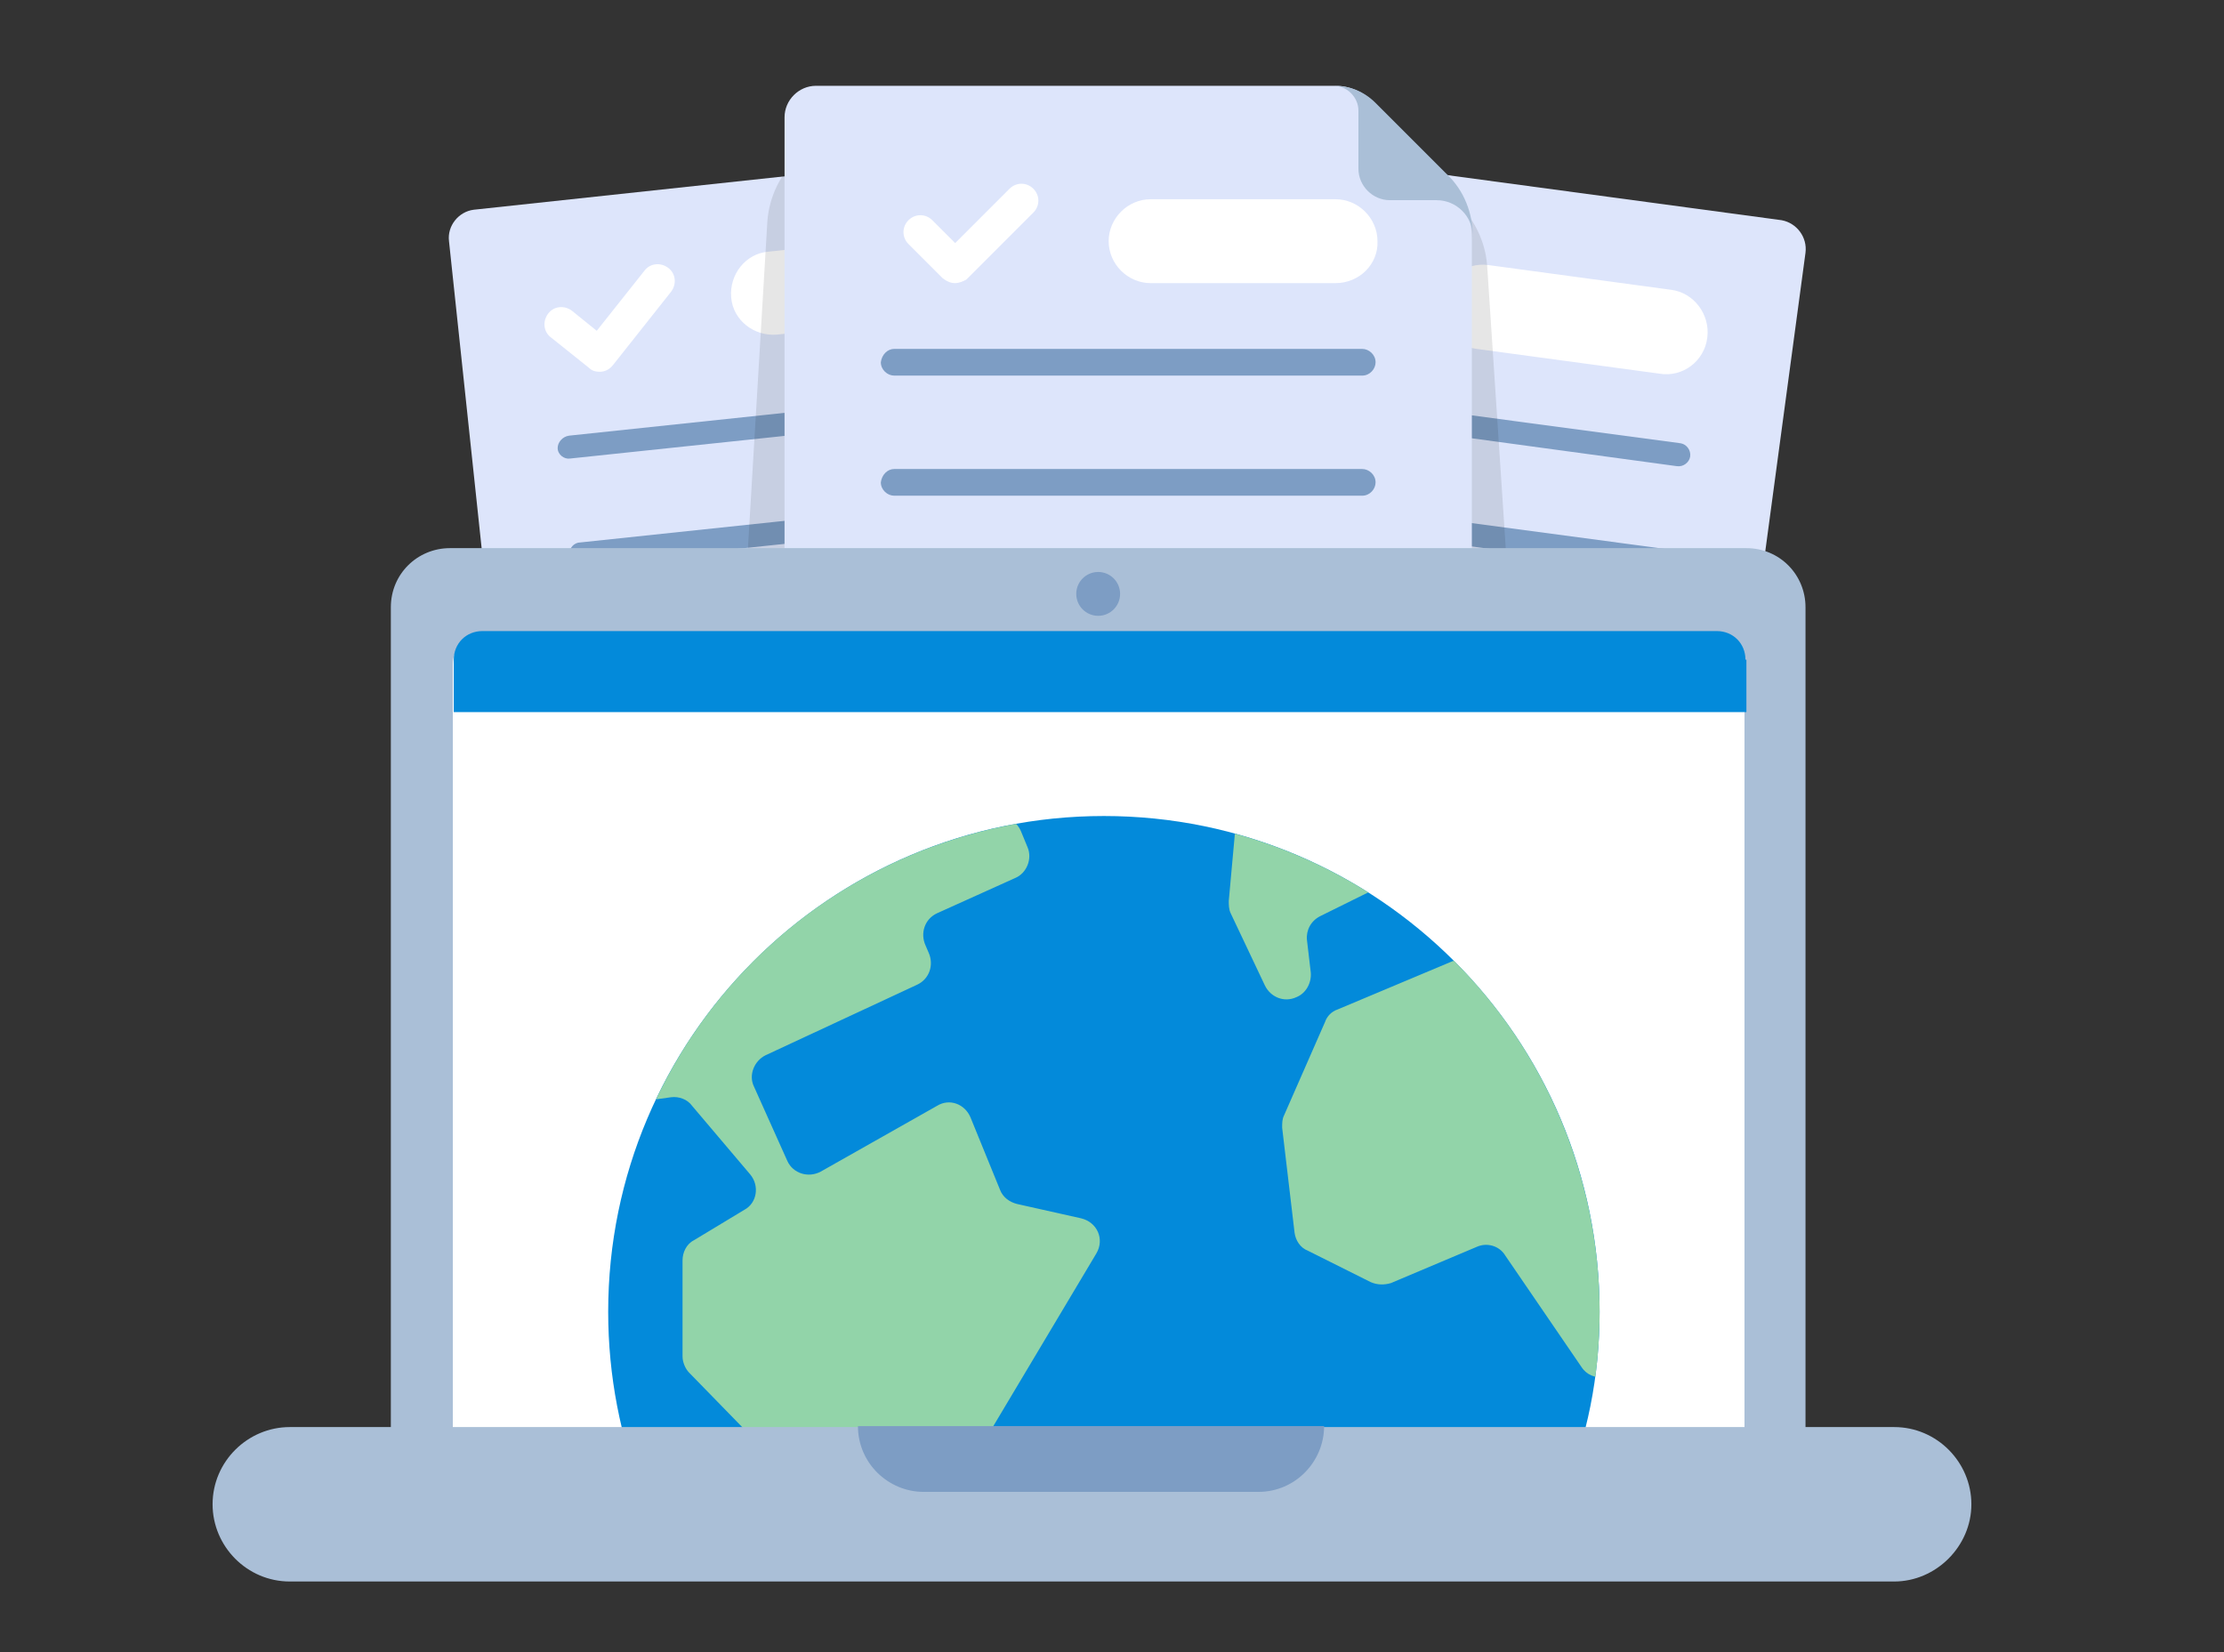
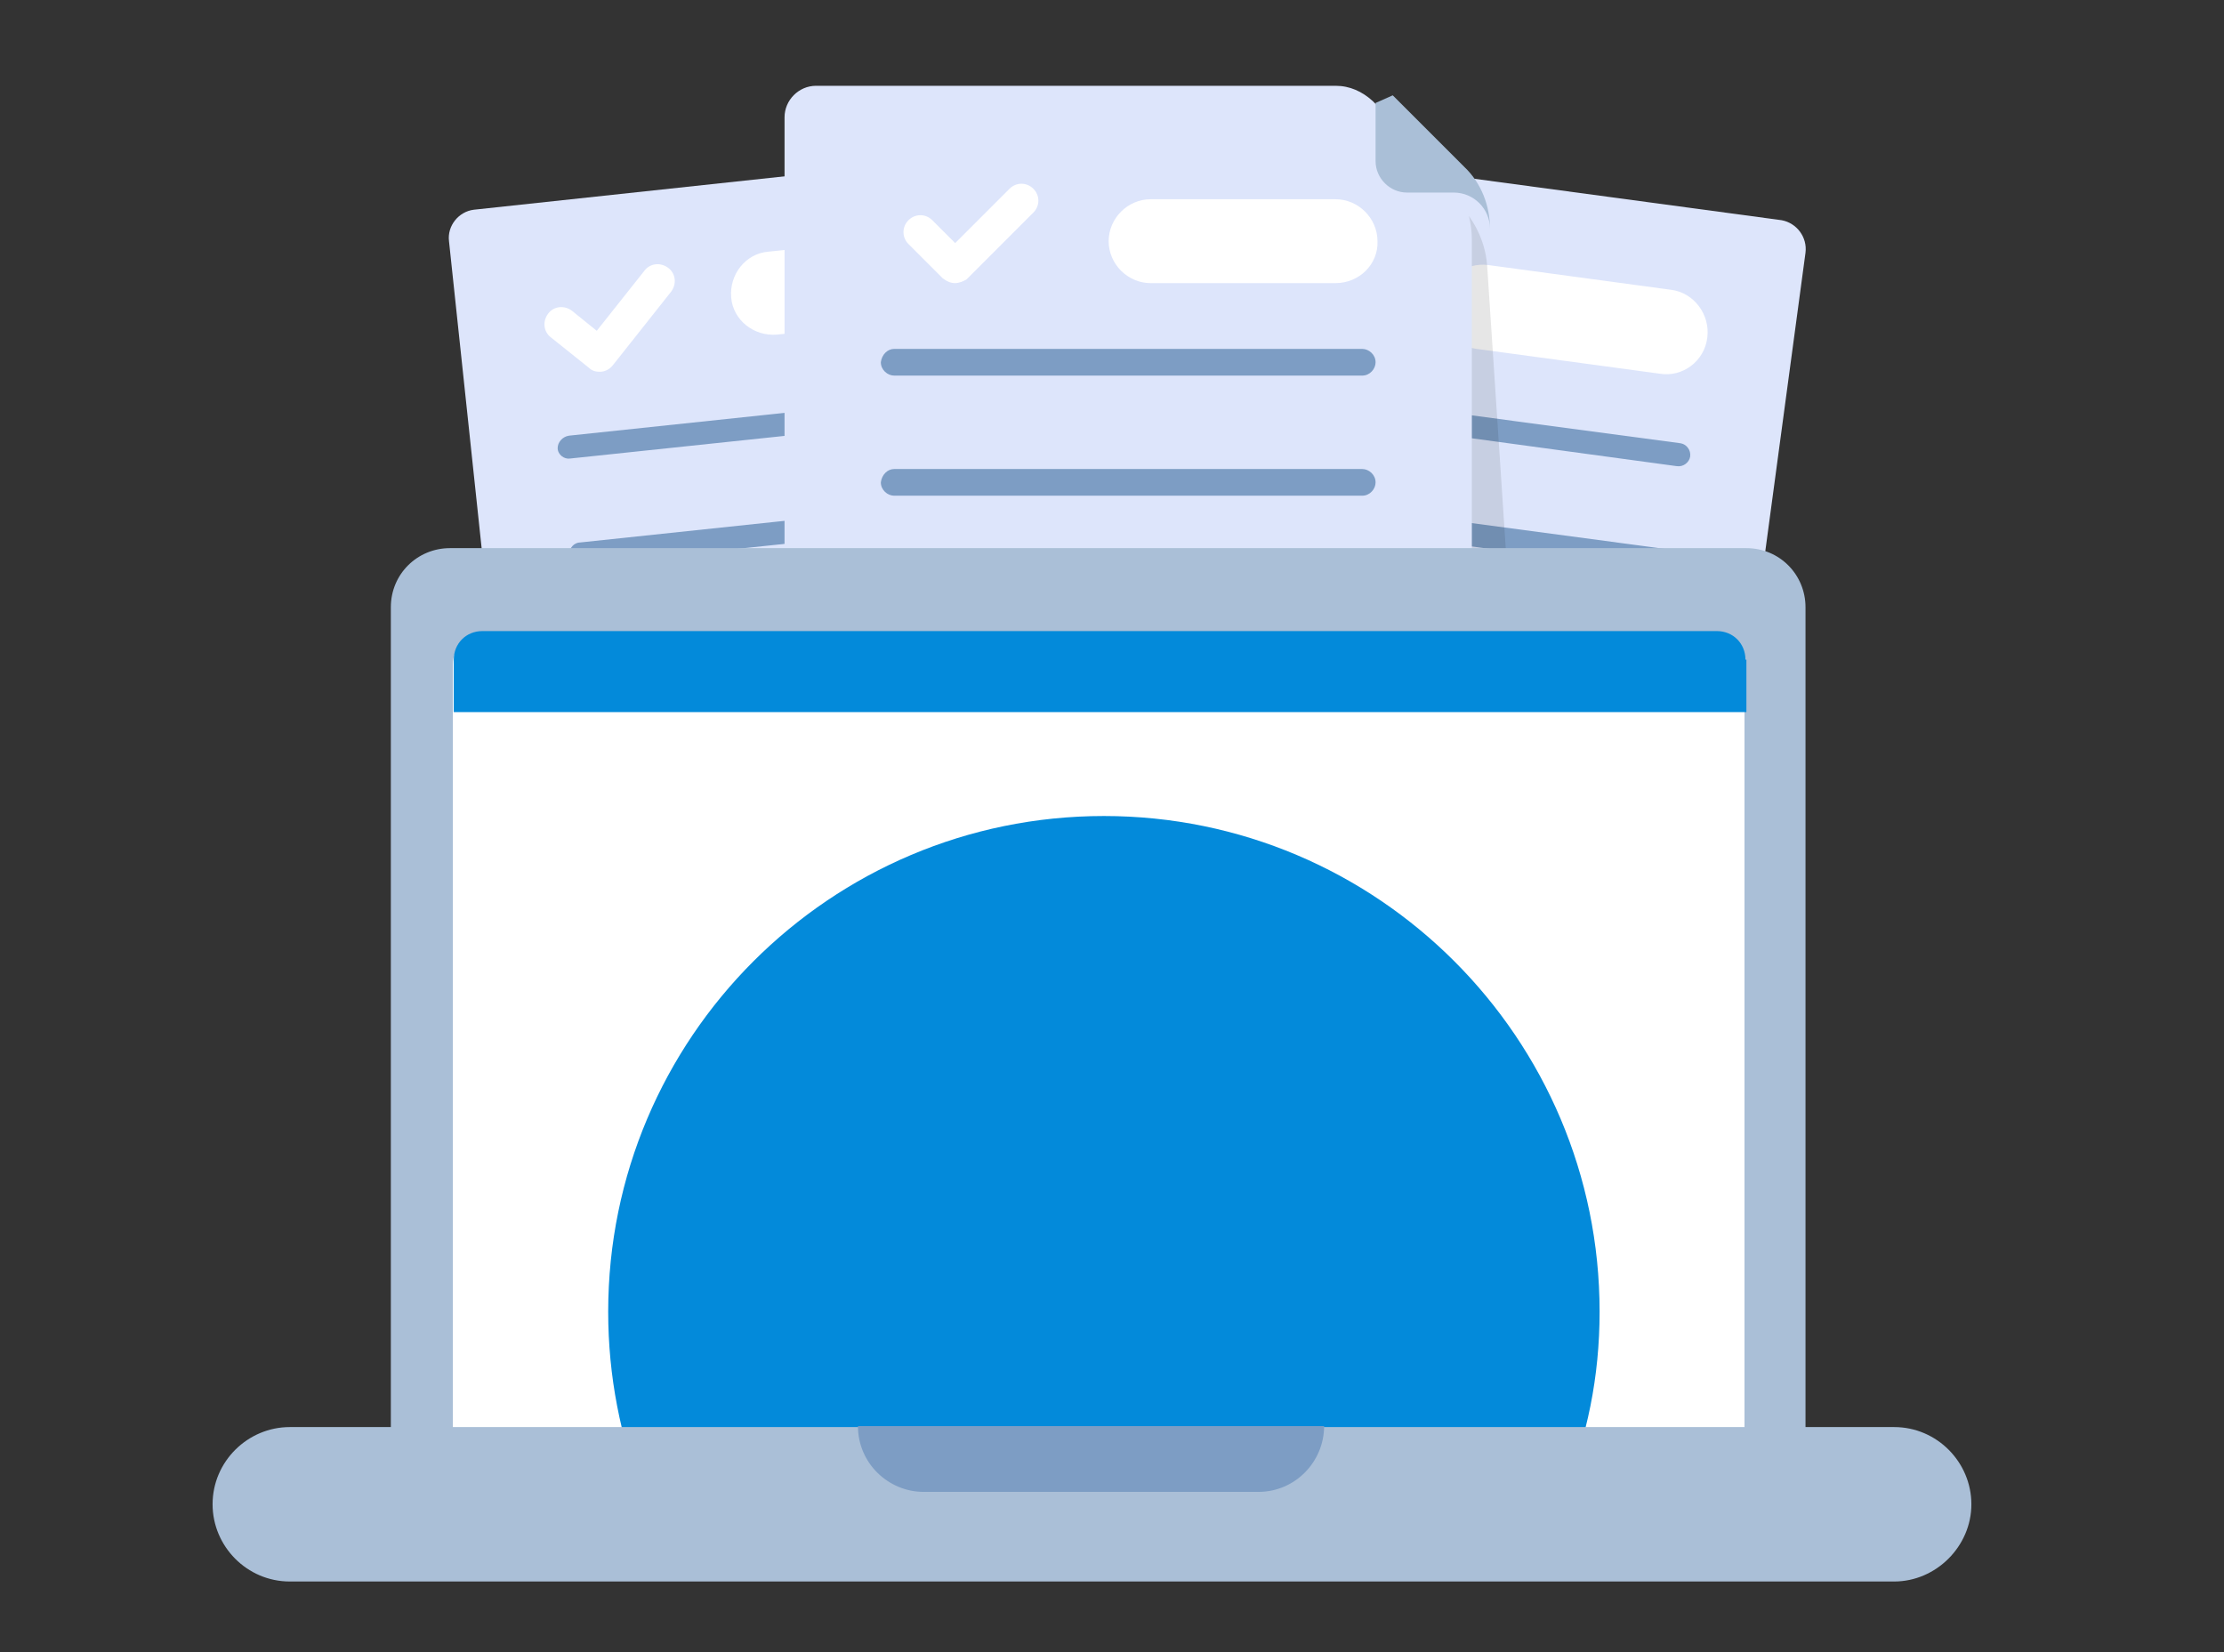
<svg xmlns="http://www.w3.org/2000/svg" xmlns:xlink="http://www.w3.org/1999/xlink" id="Layer_1" viewBox="0 0 233.3 173.3">
  <rect x="0" y="0" width="233.3" height="173.3" fill="#333333" stroke="none" />
  <style>.st0{fill:#dde5fb}.st1{fill:#fff}.st2{fill:#7d9dc4}.st3{opacity:.1}.st4{fill:#aabfd7}.st5{fill:#038ada}.st6{clip-path:url(#SVGID_2_)}.st7{fill:#92d4a9}.st8{fill:none}</style>
  <title>contaazul-tela-de-xxx-xxx-xxx</title>
  <g id="Layer_2_13_">
    <g id="Layer_3_9_">
      <path class="st0" d="M119.6 97.4c.2 1.6-1 3.1-2.6 3.3l-58.2 6.2c-1.6.2-3.1-1-3.3-2.6l-8.4-79c-.2-1.6 1-3.1 2.6-3.3l48.4-5.2c1.3-.1 2.6.2 3.6 1.1l7.4 6c1.8 1.5 3 3.7 3.3 6l7.2 67.5z" />
      <path class="st1" d="M100.8 33.1l-19.3 2c-2.4.2-4.6-1.5-4.8-3.9-.2-2.4 1.5-4.6 3.9-4.8l19.3-2c2.4-.2 4.6 1.5 4.8 3.9.3 2.4-1.5 4.6-3.9 4.8z" />
      <path class="st2" d="M59.7 45.7l43.5-4.6c.6-.1 1.3.4 1.3 1.1.1.6-.4 1.3-1.1 1.3l-43.6 4.6c-.6.1-1.3-.4-1.3-1.1 0-.6.5-1.2 1.2-1.3zM60.9 56.9l43.5-4.6c.6-.1 1.3.4 1.3 1.1.1.6-.4 1.3-1.1 1.3L61 59.3c-.6.1-1.3-.4-1.3-1.1 0-.7.5-1.3 1.2-1.3z" />
      <path class="st1" d="M62 68l43.5-4.6c.6-.1 1.3.4 1.3 1.1.1.6-.4 1.3-1.1 1.3l-43.6 4.6c-.5.1-1.1-.4-1.1-1.1-.1-.6.4-1.2 1-1.3zM63.2 79.2l43.5-4.6c.6-.1 1.3.4 1.3 1.1.1.6-.4 1.3-1.1 1.3l-43.6 4.6c-.6.1-1.3-.4-1.3-1.1.1-.7.6-1.3 1.2-1.3zM64.4 90.3l43.5-4.6c.6-.1 1.3.4 1.3 1.1.1.6-.4 1.3-1.1 1.3l-43.6 4.6c-.6.1-1.3-.4-1.3-1.1.1-.6.5-1.2 1.2-1.3z" />
      <path class="st0" d="M114.9 96.5c-.2 1.6.9 3.1 2.5 3.4l58 7.8c1.6.2 3.1-.9 3.4-2.5l10.6-78.7c.2-1.6-.9-3.1-2.5-3.4l-48.2-6.5c-1.3-.2-2.6.2-3.6.9l-7.5 5.8c-1.9 1.4-3.1 3.6-3.4 5.9l-9.3 67.3z" />
      <path class="st1" d="M174.1 39.2l-19.2-2.6c-2.4-.3-4.1-2.6-3.8-5 .3-2.4 2.6-4.1 5-3.8l19.2 2.6c2.4.3 4.1 2.6 3.8 5-.3 2.5-2.6 4.2-5 3.8z" />
      <path class="st2" d="M131.5 41.7c.1-.6.7-1.1 1.4-1l43.4 5.8c.6.1 1.1.7 1 1.4-.1.6-.7 1.1-1.4 1L132.5 43c-.7-.1-1.1-.7-1-1.3zM130 52.8c.1-.6.7-1.1 1.4-1l43.4 5.8c.6.1 1.1.7 1 1.4-.1.6-.7 1.1-1.4 1L131 54.2c-.6-.1-1.1-.8-1-1.4z" />
      <path class="st1" d="M128.5 63.9c.1-.6.7-1.1 1.4-1l43.4 5.8c.6.1 1.1.7 1 1.4-.1.6-.7 1.1-1.4 1l-43.3-5.8c-.8-.1-1.2-.7-1.1-1.4zM127 75c.1-.6.7-1.1 1.4-1l43.4 5.8c.6.1 1.1.7 1 1.4-.1.6-.7 1.1-1.4 1L128 76.4c-.7-.1-1.1-.7-1-1.4zM125.5 86.2c.1-.6.7-1.1 1.4-1l43.4 5.8c.6.1 1.1.7 1 1.4-.1.6-.7 1.1-1.4 1l-43.4-5.8c-.7-.2-1.1-.8-1-1.4z" />
      <path d="M160.9 102.3c.1 1.8-1.3 3.2-3.1 3.2h-.1l-14.8-1.6c-1.8 0-54.5-.6-54.6-2.4L83 15.3c-.1-1.8 1.3-3.2 3.1-3.2h54.5c1.5 0 2.9.5 4 1.6l8 7.3c2 1.8 3.2 4.3 3.4 6.8l4.9 74.5z" class="st3" />
-       <path d="M80.5 23.2c.2-2.6 1.4-5.1 3.4-6.8l8.2-2.7c1.1-1 2.5-1.6 4-1.6l48.8 4c1.8 0 3.3 1.5 3.1 3.2l.4 82.1c-.1 1.8-52.7 2.4-54.6 2.4L79 105.4h-.1c-1.8 0-3.3-1.5-3.1-3.2l4.7-79z" class="st3" />
      <path class="st0" d="M154.5 101.3c0 1.8-1.5 3.3-3.3 3.3H85.6c-1.8 0-3.3-1.5-3.3-3.3v-89c0-1.8 1.5-3.3 3.3-3.3h54.5c1.5 0 2.8.6 3.9 1.6l7.5 7.5c1.9 1.9 2.9 4.4 2.9 7.1v76.1h.1z" />
      <path class="st1" d="M140.1 29.7h-19.4c-2.4 0-4.4-2-4.4-4.4 0-2.4 2-4.4 4.4-4.4h19.4c2.4 0 4.4 2 4.4 4.4.1 2.4-1.9 4.4-4.4 4.4z" />
-       <path class="st4" d="M144.3 10.8c-1.2-1.2-2.7-1.8-4.4-1.8 1.4 0 2.6 1.2 2.6 2.6v6.1c0 1.8 1.5 3.3 3.3 3.3h4.9c2.1 0 3.8 1.7 3.8 3.8 0-2.4-.9-4.8-2.7-6.5l-7.5-7.5z" />
+       <path class="st4" d="M144.3 10.8v6.1c0 1.8 1.5 3.3 3.3 3.3h4.9c2.1 0 3.8 1.7 3.8 3.8 0-2.4-.9-4.8-2.7-6.5l-7.5-7.5z" />
      <path class="st2" d="M93.8 36.6h49.1c.7 0 1.4.6 1.4 1.4 0 .7-.6 1.4-1.4 1.4H93.8c-.7 0-1.4-.6-1.4-1.4.1-.8.7-1.4 1.4-1.4zM93.8 49.2h49.1c.7 0 1.4.6 1.4 1.4 0 .7-.6 1.4-1.4 1.4H93.8c-.7 0-1.4-.6-1.4-1.4.1-.8.7-1.4 1.4-1.4z" />
      <path class="st1" d="M93.8 61.8h49.1c.7 0 1.4.6 1.4 1.4 0 .7-.6 1.4-1.4 1.4H93.8c-.7 0-1.4-.6-1.4-1.4.1-.8.7-1.4 1.4-1.4zM93.8 74.4h49.1c.7 0 1.4.6 1.4 1.4 0 .7-.6 1.4-1.4 1.4H93.8c-.7 0-1.4-.6-1.4-1.4.1-.9.7-1.4 1.4-1.4zM93.8 86.9h49.1c.7 0 1.4.6 1.4 1.4 0 .7-.6 1.4-1.4 1.4H93.8c-.7 0-1.4-.6-1.4-1.4.1-.8.7-1.4 1.4-1.4z" />
    </g>
  </g>
  <path class="st4" d="M183.2 158.6h-136c-3.5 0-6.2-2.8-6.2-6.2V63.7c0-3.5 2.8-6.2 6.2-6.2h136c3.5 0 6.2 2.8 6.2 6.2v88.7c0 3.4-2.8 6.2-6.2 6.2z" />
  <path class="st1" d="M179.9 66.6H50.6c-1.7 0-3.1 1.4-3.1 3.1V152c0 1.7 1.4 3.1 3.1 3.1h129.3c1.7 0 3.1-1.4 3.1-3.1V69.7c0-1.7-1.4-3.1-3.1-3.1z" />
  <path class="st5" d="M183.1 69.2c0-1.7-1.3-3-3-3H50.6c-1.7 0-3 1.3-3 3v5.5h135.6v-5.5h-.1z" />
-   <circle class="st2" cx="115.2" cy="62.3" r="2.3" />
  <path class="st5" d="M167.8 137.6c0-28.7-23.3-52-52-52s-52 23.3-52 52c0 6.8 1.3 13.2 3.6 19.1H164c2.5-5.9 3.8-12.3 3.8-19.1z" />
  <defs>
-     <circle id="SVGID_1_" cx="115.8" cy="137.6" r="52" />
-   </defs>
+     </defs>
  <clipPath id="SVGID_2_">
    <use xlink:href="#SVGID_1_" overflow="visible" />
  </clipPath>
  <g class="st6">
    <path class="st7" d="M103.9 150.1l11.1-18.6c.9-1.5.1-3.3-1.6-3.7l-6.7-1.5c-.8-.2-1.5-.7-1.8-1.5l-3.1-7.6c-.6-1.4-2.2-2-3.5-1.2l-12.2 6.9c-1.3.7-2.9.2-3.5-1.1l-3.5-7.8c-.6-1.2 0-2.7 1.2-3.3l15.9-7.4c1.3-.6 1.8-2.1 1.2-3.4l-.3-.7c-.6-1.3-.1-2.8 1.2-3.4l8.2-3.7c1.2-.5 1.8-2 1.3-3.2l-.7-1.7c-.5-1.2-1.8-1.8-3-1.4L56 100.1c-1.6.5-2.3 2.3-1.4 3.7l6.9 11.1c.5.8 1.5 1.3 2.4 1.1l6.5-.9c.8-.1 1.7.2 2.2.9l6.1 7.2c1 1.2.7 3-.6 3.7l-5.3 3.2c-.8.4-1.2 1.3-1.2 2.1v10.1c0 .6.3 1.3.7 1.7l7.7 7.9c.5.5 1.2.8 2 .7l19.8-1.6c1 .2 1.7-.2 2.1-.9zM129.7 85.7l-.8 8.8c0 .4 0 .9.2 1.3l3.6 7.6c.6 1.2 2 1.8 3.3 1.2 1-.4 1.6-1.5 1.5-2.6l-.4-3.4c-.1-1 .4-2 1.4-2.5l9.5-4.7M152.2 100.9l-11.9 5c-.6.2-1.1.7-1.3 1.3l-4.3 9.8c-.2.4-.2.8-.2 1.3l1.3 11c.1.8.6 1.6 1.4 1.9l6.6 3.3c.7.3 1.4.3 2.1.1l9-3.8c1.1-.5 2.4-.1 3 .9l8 11.7c1.1 1.7 3.7 1.3 4.4-.6l4-11.3c.2-.6.2-1.3-.1-2l-8.2-16c-.1-.2-.2-.4-.4-.5L155 101.5c-.7-.7-1.9-1-2.8-.6z" />
  </g>
  <g>
    <path class="st4" d="M198.7 165.9H30.4c-4.5 0-8.1-3.7-8.1-8.1 0-4.5 3.7-8.1 8.1-8.1h168.3c4.5 0 8.1 3.7 8.1 8.1 0 4.4-3.7 8.1-8.1 8.1z" />
  </g>
  <g>
    <path class="st2" d="M138.9 149.6c0 3.7-3 6.9-6.9 6.9H96.9c-3.7 0-6.9-3-6.9-6.9" />
  </g>
  <g>
    <path class="st8" d="M160.1 64.9c0-2.6.4-5.1 1.2-7.5H47.2c-3.5 0-6.2 2.8-6.2 6.2v88.7c0 3.5 2.8 6.2 6.2 6.2h136c3.5 0 6.2-2.8 6.2-6.2V87.1c-2 .5-4 .9-6.2.9-12.7-.1-23.1-10.3-23.1-23.1z" />
  </g>
  <g>
    <path class="st1" d="M100.2 29.7c-.5 0-.9-.2-1.3-.5l-3.6-3.6c-.7-.7-.7-1.8 0-2.5s1.8-.7 2.5 0l2.4 2.4 5.7-5.7c.7-.7 1.8-.7 2.5 0s.7 1.8 0 2.5l-7 7c-.3.2-.8.4-1.2.4z" />
  </g>
  <g>
    <path class="st1" d="M62.9 39c-.4 0-.8-.1-1.1-.4l-4-3.2c-.8-.6-.9-1.7-.3-2.5.6-.8 1.7-.9 2.5-.3l2.6 2.1 5-6.3c.6-.8 1.7-.9 2.5-.3s.9 1.7.3 2.5l-6.1 7.7c-.4.5-.9.7-1.4.7z" />
  </g>
</svg>